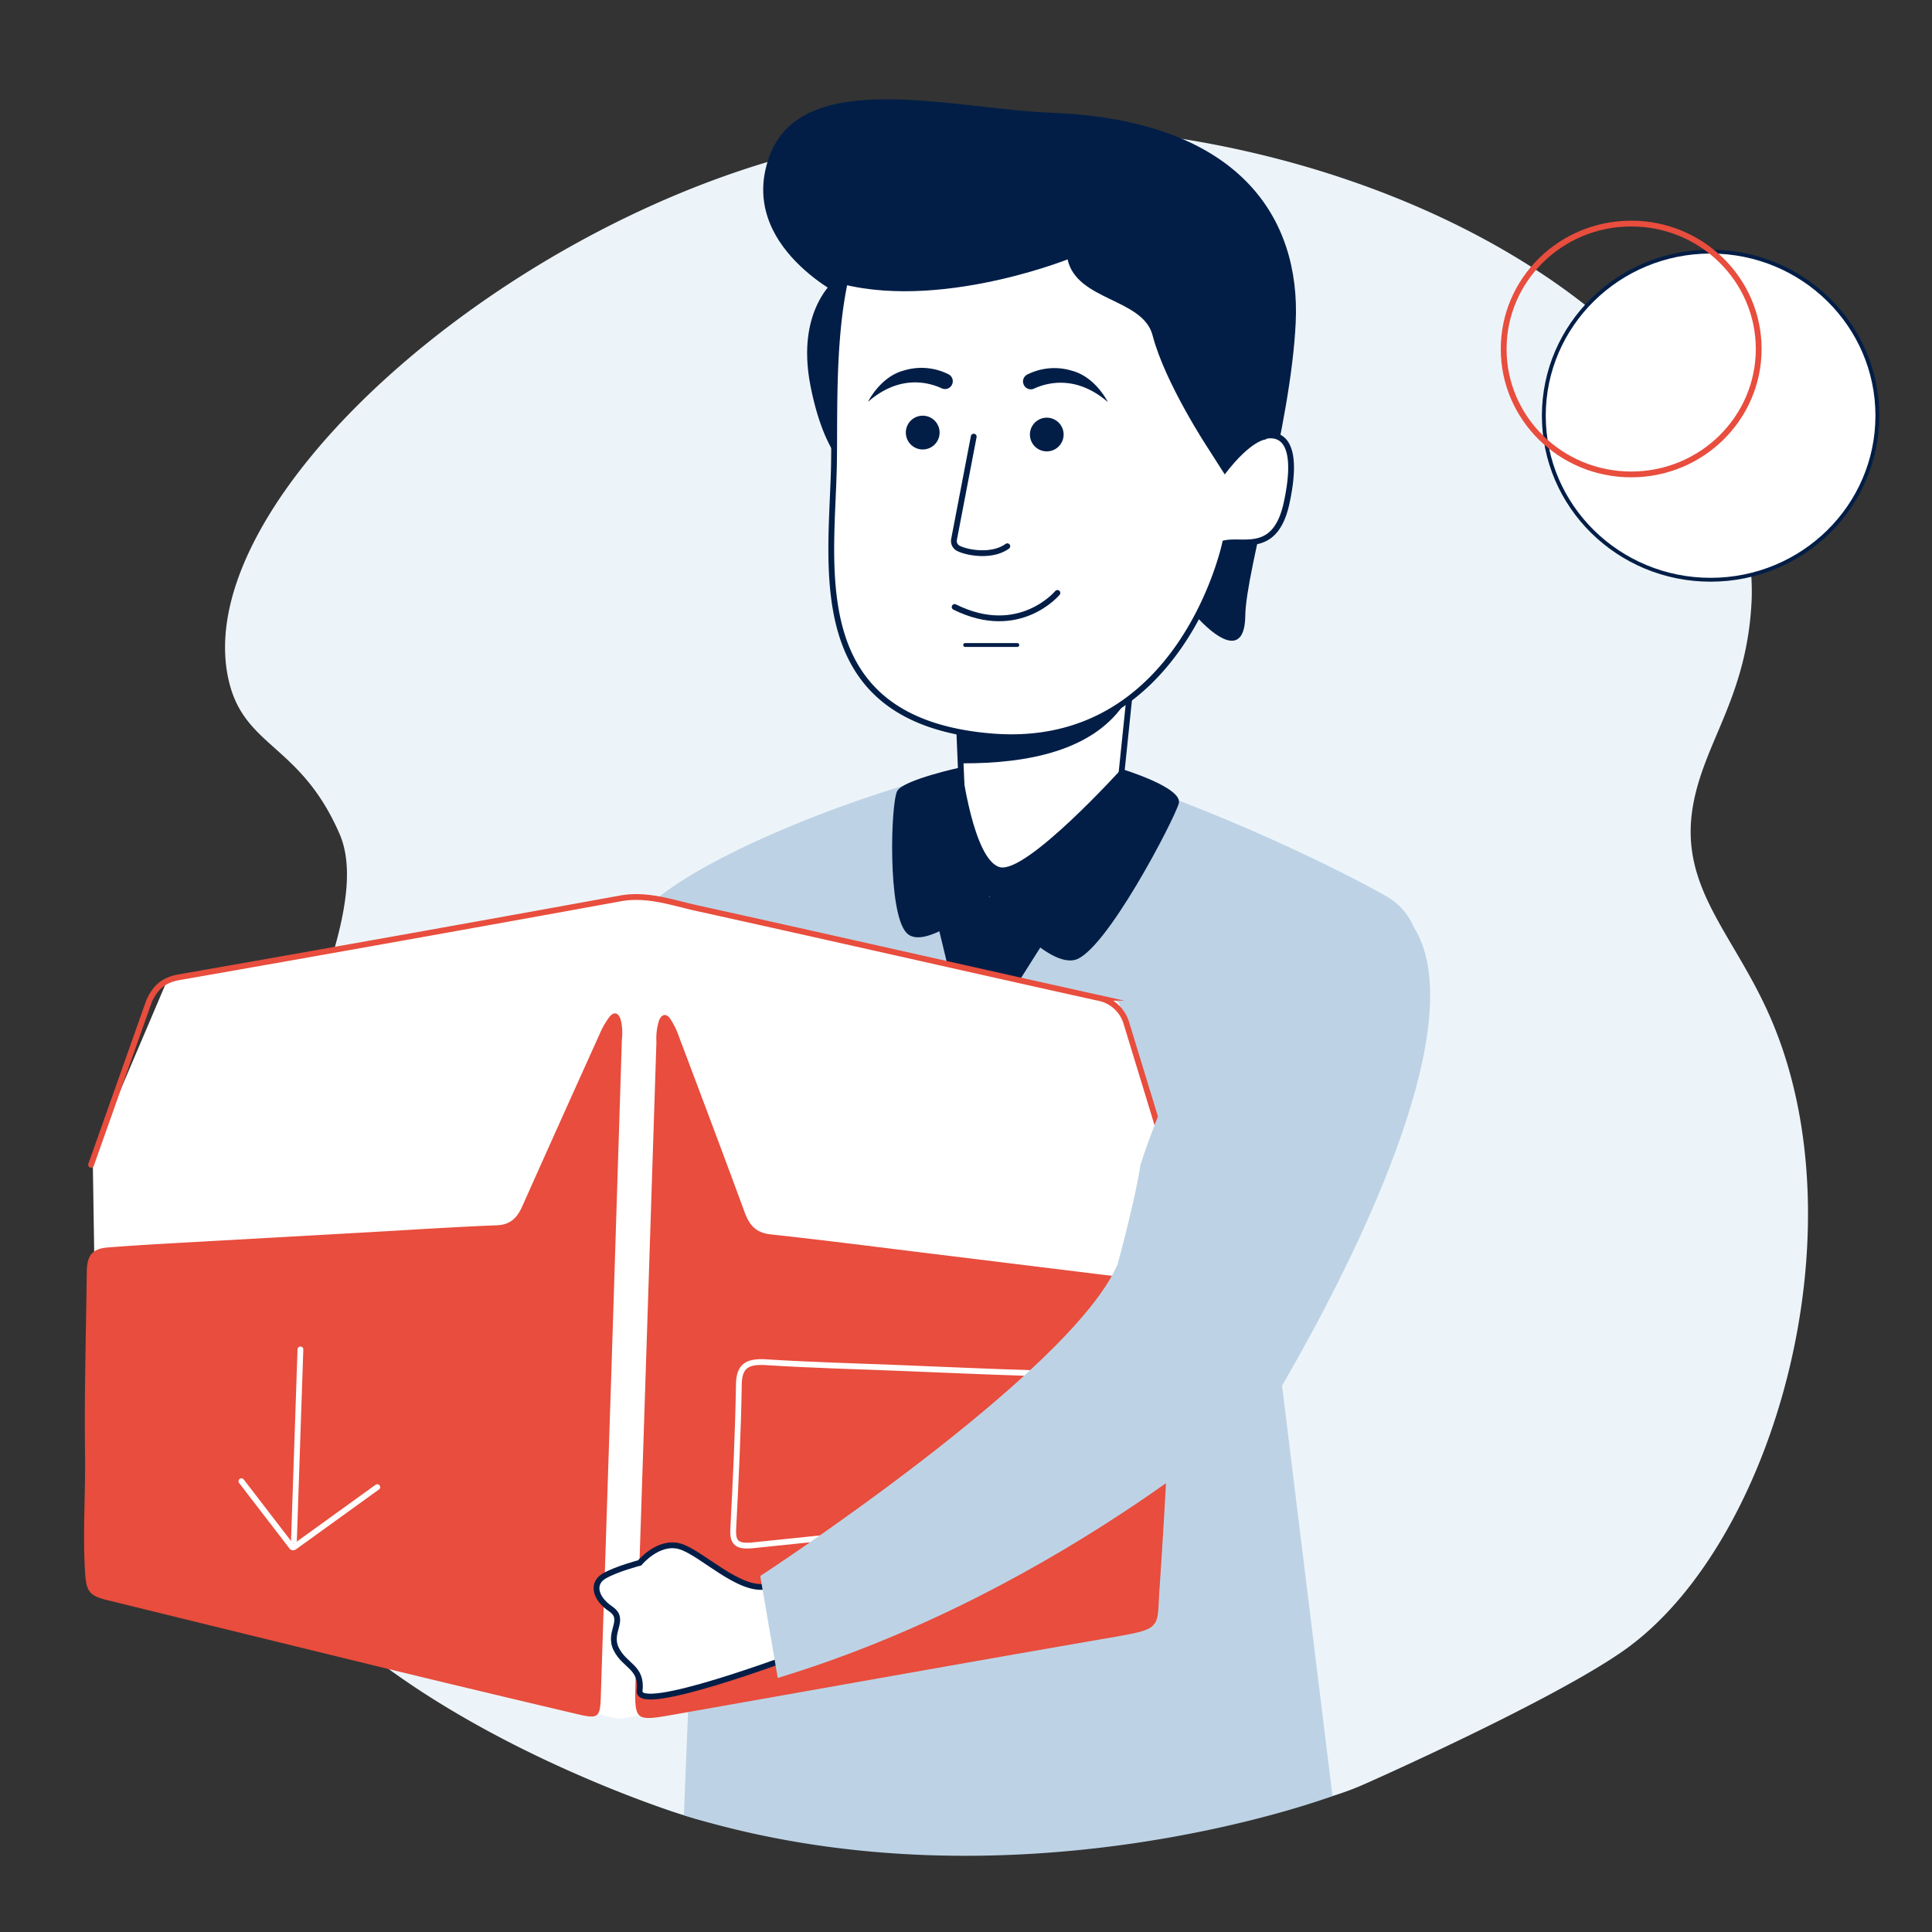
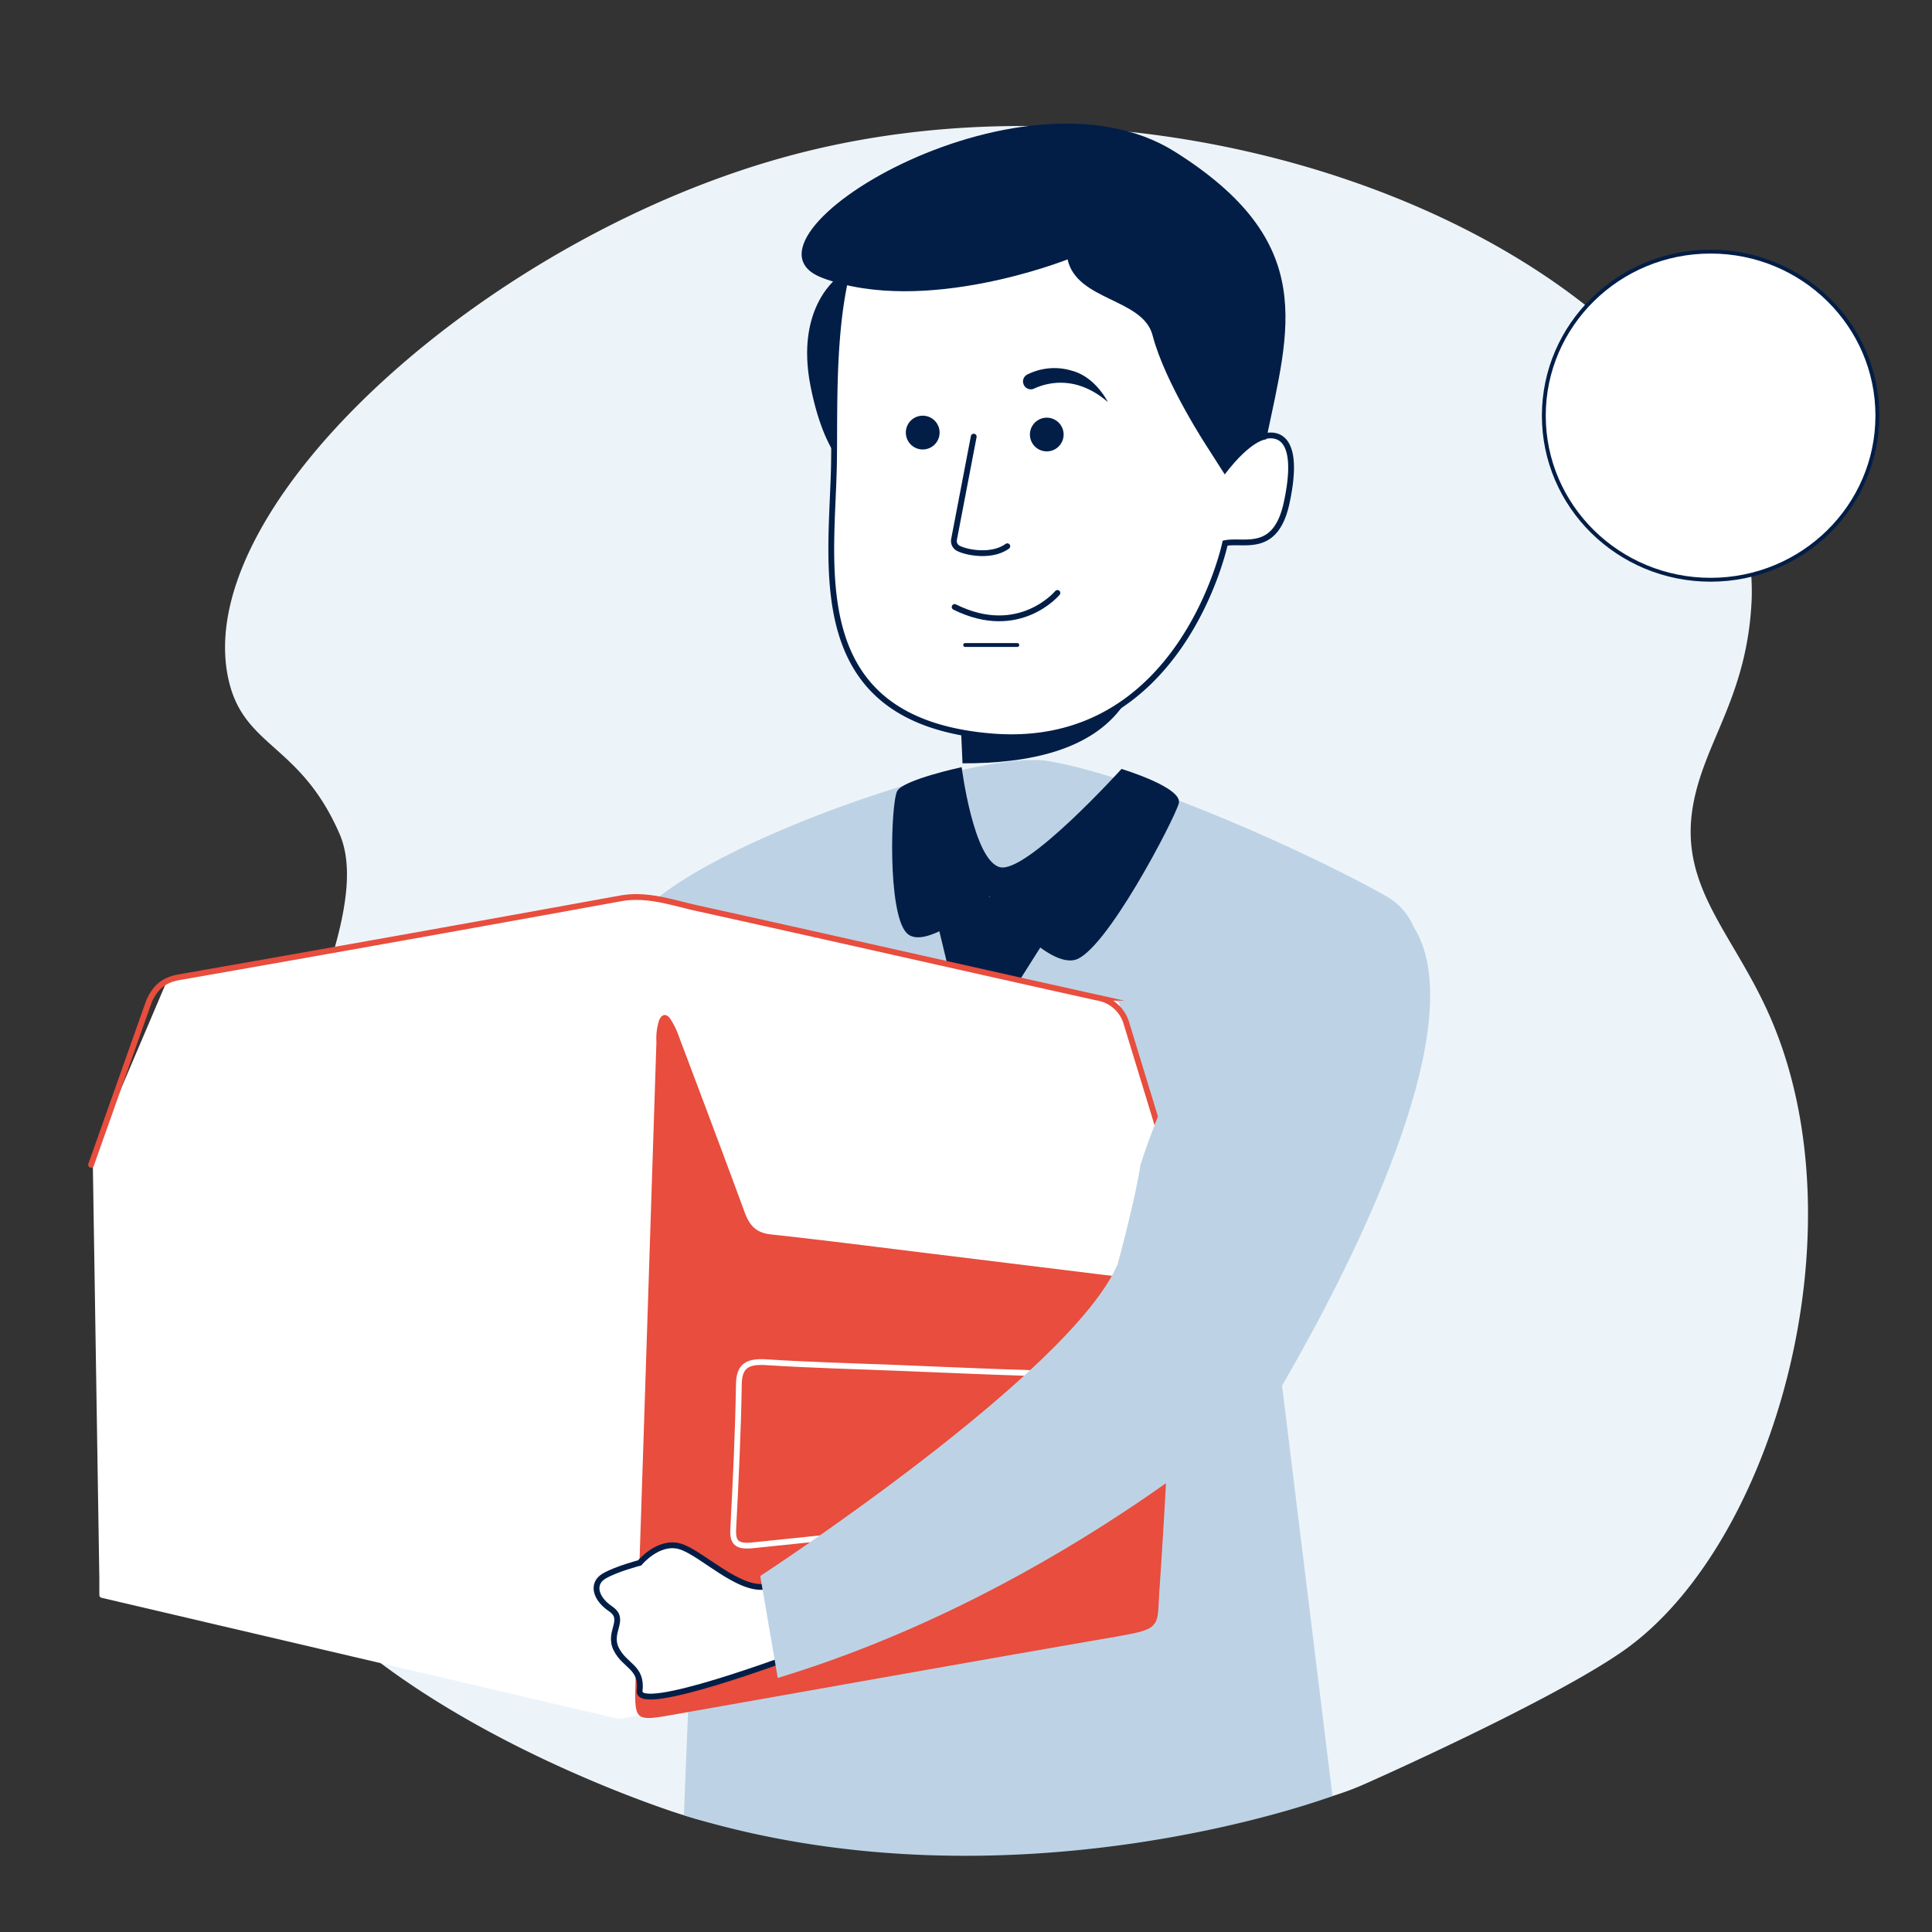
<svg xmlns="http://www.w3.org/2000/svg" width="500" height="500" viewBox="0 0 500 500">
  <rect x="0" y="0" width="500" height="500" fill="#333333" stroke="none" />
  <path d="M180.16,470.73c.68.21,20.67,5.7,40.27,6.15,36,.82,60.47-12.7,85.44-10.18,1.33.13,4.15,1,8.23,1.43a76.8,76.8,0,0,0,30.75-3.32c3.28-1,5.73-2,7-2.53,2.15-.88,51.45-22.82,69.19-35.71,38.18-27.74,61-108.54,37.08-163.36-9.43-21.63-23.61-33.45-20-54.55,2.89-16.81,14.11-28.29,15.21-53.53a62.2,62.2,0,0,0-2-17.85C432.89,62.44,307.12,13.19,205.48,40,127.77,60.45,50.94,128.84,58.8,174.16c3.38,19.47,18.53,17.47,29.05,41.59,13.71,31.41-50.34,108.66-26.19,170.75,21,53.91,114.22,82.95,114.72,83.1l.63.19Z" style="fill:#edf4f9" />
  <path d="M348.88,274.36l-17.1,84.09,13.07,106.36S262.09,496,177,469.8c0,0,4.47-122.86,12.4-219.18l-21.33-16.41c18.72-17.28,84.52-40.17,103-37.28,21,3.3,64.38,21.88,87.68,35a16.43,16.43,0,0,1,4.64,24.78Z" style="fill:#bdd3e5" />
-   <path d="M289.07,211.38l6.54-63.18L247.2,172.72l.46,2.31L249,206.81c.39,9.09,0,18.27,9.62,19.8h0C270.12,228.44,288,221.84,289.07,211.38Z" style="fill:#fff;stroke:#021e47;stroke-miterlimit:10;stroke-width:1.5px" />
  <path d="M249.1,197.55l-.79-17.6-.44-2L293.56,156l-2.91,26.59C282.48,194.14,266.36,197.6,249.1,197.55Z" style="fill:#021e47" />
  <path d="M275.75,234.9l-13.91,22a3.13,3.13,0,0,0-.49,1.68V400.76a3.16,3.16,0,0,1-.83,2.13l-18.2,19.92a3.2,3.2,0,0,1-5-.41l-13.56-20.94a3.12,3.12,0,0,1-.46-2.21l23.16-143.31a3.1,3.1,0,0,0-.05-1.25l-6-24.79" style="fill:#021e47" />
  <path d="M290.25,199s-24.64,27.22-31.49,25.42-9.88-25.88-9.88-25.88-15,3.21-16.67,6.15-2.59,31.53,2.42,36.76S256.07,232,256.07,232s14.11,18.19,22,16.45,25.87-36.42,27-40.53S290.25,199,290.25,199Z" style="fill:#021e47" />
  <path d="M172.51,231.72s-17-4.17-45.13,115.6c0,0-57.41,43-77.86,60.29l-.43,6.88a106,106,0,0,0,29.12,8.89c33.18,5,59.84-7.34,70.91-13.34L194.3,265.69S208,228.2,172.51,231.72Z" style="fill:#bdd3e5" />
  <path d="M217.28,71.4s-11.68,7.71-7.49,28.68,12.27,23.2,12.27,23.2S234.31,76.86,217.28,71.4Z" style="fill:#021e47" />
-   <path d="M219.13,77.27S190.71,64,199.05,40.64c8.4-23.59,47.65-12.43,72.89-11.47,49.22,1.88,64.64,27.54,63.39,54.27s-12.89,64-13.05,75.91c-.24,18-20.33-5.53-26.58-22.24S250.87,69.23,219.13,77.27Z" style="fill:#021e47" />
  <path d="M215.84,119.41c.22-15.9-.69-38.78,5.31-55.42l0,0v0c2.65-7.31,6.66-13.4,12.68-17.16,6.59-5,15.77-8.27,29.53-9.44,28.93-2.44,47.73,9,60.31,29,8.72,13.82,2.09,38.23-.42,47.25a.53.53,0,0,0,.79.6c4.39-2.72,13.25-4.11,8.94,15.91-2.87,13.31-11.14,9.4-15.92,10.42,0,0-11.33,54.07-60.5,50S215.48,146.15,215.84,119.41Z" style="fill:#fff;stroke:#021e47;stroke-miterlimit:10;stroke-width:1.5px" />
  <path d="M327.7,113.7s-3.81,0-10.74,9.08L312.63,116s-11.15-16.88-14.34-29.2c-2.49-9.64-19.62-8.9-22-19.67,0,0-36.94,14.74-63.43,4.8s51-58,91.22-32.65C341.33,62.71,333.64,85,327.7,113.7Z" style="fill:#021e47" />
  <path d="M252,113l-5.09,26.57a2.13,2.13,0,0,0,1.06,2.31c2.08,1.12,8.66,2.42,12.72-.51" style="fill:#fff;stroke:#021e47;stroke-linecap:round;stroke-linejoin:round;stroke-width:1.5px" />
  <path d="M273.66,153.45s-9.91,11.94-26.6,3.64" style="fill:#fff;stroke:#021e47;stroke-linecap:round;stroke-linejoin:round;stroke-width:1.5px" />
  <line x1="263.28" y1="166.93" x2="249.78" y2="166.93" style="fill:#fff;stroke:#021e47;stroke-linecap:round;stroke-linejoin:round" />
  <path d="M286.71,104.05s-3.16-6.47-9.25-8.09a15.56,15.56,0,0,0-11.66,1,2,2,0,0,0-.91,2.47h0a2,2,0,0,0,2.75,1.13C271.05,99,278.55,97,286.71,104.05Z" style="fill:#021e47" />
-   <path d="M224.63,104s3.16-6.48,9.24-8.1a15.58,15.58,0,0,1,11.67,1,2,2,0,0,1,.91,2.46h0a2,2,0,0,1-2.75,1.13C240.29,98.92,232.79,96.89,224.63,104Z" style="fill:#021e47" />
  <path d="M275.26,112.27a4.36,4.36,0,1,1-4.55-4.17A4.36,4.36,0,0,1,275.26,112.27Z" style="fill:#021e47" />
  <path d="M243.08,111.07a4.37,4.37,0,1,1-3.78-3.46A4.37,4.37,0,0,1,243.08,111.07Z" style="fill:#021e47" />
  <path d="M43.89,254.15q-9.57,22.52-19.15,45,.86,54.71,1.72,109.43v4.2l133.69,31.3,138-24.12c.73-13.89,1.92-28.54,3.69-43.87,2.05-17.77,4.67-34.49,7.62-50.08Q299.19,293,288.91,259.91l-120-27.33Z" style="fill:#fff;stroke:#fff;stroke-linecap:round;stroke-linejoin:round;stroke-width:1.5px" />
  <path d="M167.14,354.18q1.37-42.24,2.74-84.49a15.67,15.67,0,0,1,.67-5.57c.7-1.72,1.89-1.94,2.93-.43a20.35,20.35,0,0,1,2.18,4.44c5.72,15.19,11.46,30.38,17.06,45.62,1.22,3.33,2.9,5.29,6.74,5.71,14.26,1.54,28.48,3.39,42.72,5.13l41.73,5.13c5.15.63,10.32,1.13,15.43,1.95,3.75.61,5.07,2.44,4.86,6.25-1.32,24.48-2.45,49-4.13,73.44-.68,9.79.83,10.12-11.44,12.24-38.07,6.58-76.1,13.41-114.15,20.12-10.29,1.81-10.3,1.76-10-8.69Q165.83,394.61,167.14,354.18Z" style="fill:#e84d3d" />
-   <path d="M158.27,353.54q-1.4,42.75-2.78,85.49c-.17,5.38-.63,5.87-5.81,4.65q-25.14-5.91-50.24-12Q63.89,423,28.35,414.26C23,413,22.34,412,22,406.67c-.62-10.28.18-20.54,0-30.81-.2-15.57.27-31.15.46-46.73.06-4.23,1.37-6,5.58-6.3,8.91-.7,17.84-1.13,26.76-1.65l42.63-2.4c10.36-.58,20.71-1.28,31.08-1.67,3.57-.13,5.3-1.9,6.64-4.89q10-22.41,20.1-44.74a20.94,20.94,0,0,1,2.46-4.29c1.12-1.43,2.29-1.18,2.9.6a14.54,14.54,0,0,1,.33,5.26Z" style="fill:#e84d3d" />
  <path d="M232.1,354c11.59.46,23.18,1,34.77,1.35,4.12.12,5.64,1.53,5.41,5.19-.55,9-.94,18-1.07,26.95,0,3.6-1.86,5-5.62,5.38-23.59,2.3-47.18,4.57-70.74,7.05-4.18.44-5.27-.69-5.09-4.19.65-12.5,1.26-25,1.46-37.53.08-4.81,2.3-6,7.32-5.64C209.72,353.27,220.92,353.56,232.1,354Z" style="fill:none;stroke:#fff;stroke-miterlimit:10;stroke-width:1.5px" />
  <line x1="77.75" y1="349.23" x2="76.07" y2="398.78" style="fill:none;stroke:#fff;stroke-linecap:round;stroke-miterlimit:10;stroke-width:1.5px" />
  <path d="M97.63,384.87,76.19,400.34a.52.52,0,0,1-.64,0l-13.07-17" style="fill:none;stroke:#fff;stroke-linecap:round;stroke-miterlimit:10;stroke-width:1.5px" />
  <path d="M23.57,301.45l15-42.33c1.69-3.79,4-5.56,7.81-6.22q57.08-10,114.12-20.38c6.88-1.26,13.17,1,19.61,2.45,34.67,7.65,69.3,15.55,104,23.24a9.34,9.34,0,0,1,7.33,6.35l13.18,43.16" style="fill:none;stroke:#e84d3d;stroke-linecap:round;stroke-miterlimit:10;stroke-width:1.5px" />
  <path d="M198.45,410.55c-7.13,1.51-16.89-8.7-22.46-10.34s-10.45,4.26-10.45,4.26-6.18,1.61-9.25,3.45-2.41,5.63,1.73,8.45-.77,5.87,1.45,10.38,6.77,4.63,6.07,10.84,39.74-9,39.74-9Z" style="fill:#fff;stroke:#021e47;stroke-miterlimit:10;stroke-width:1.5px" />
  <path d="M369.31,248.78c6,29.64-22.54,84.36-39.14,112.64,0,0-53.92,50.1-128.89,72.83l-4.53-26.38s80.34-52.43,92.48-80.67c0,0,4.57-16.65,5.92-25.76,0,0,20.67-66.94,53.56-70.3C360.56,229.94,367.36,239.16,369.31,248.78Z" style="fill:#bdd3e5" />
  <ellipse cx="442.7" cy="107.58" rx="43.16" ry="42.46" style="fill:#fff;stroke:#021e47;stroke-miterlimit:10" />
-   <ellipse cx="422.15" cy="90.32" rx="33" ry="32.46" style="fill:none;stroke:#e84d3d;stroke-miterlimit:10;stroke-width:1.5px" />
</svg>